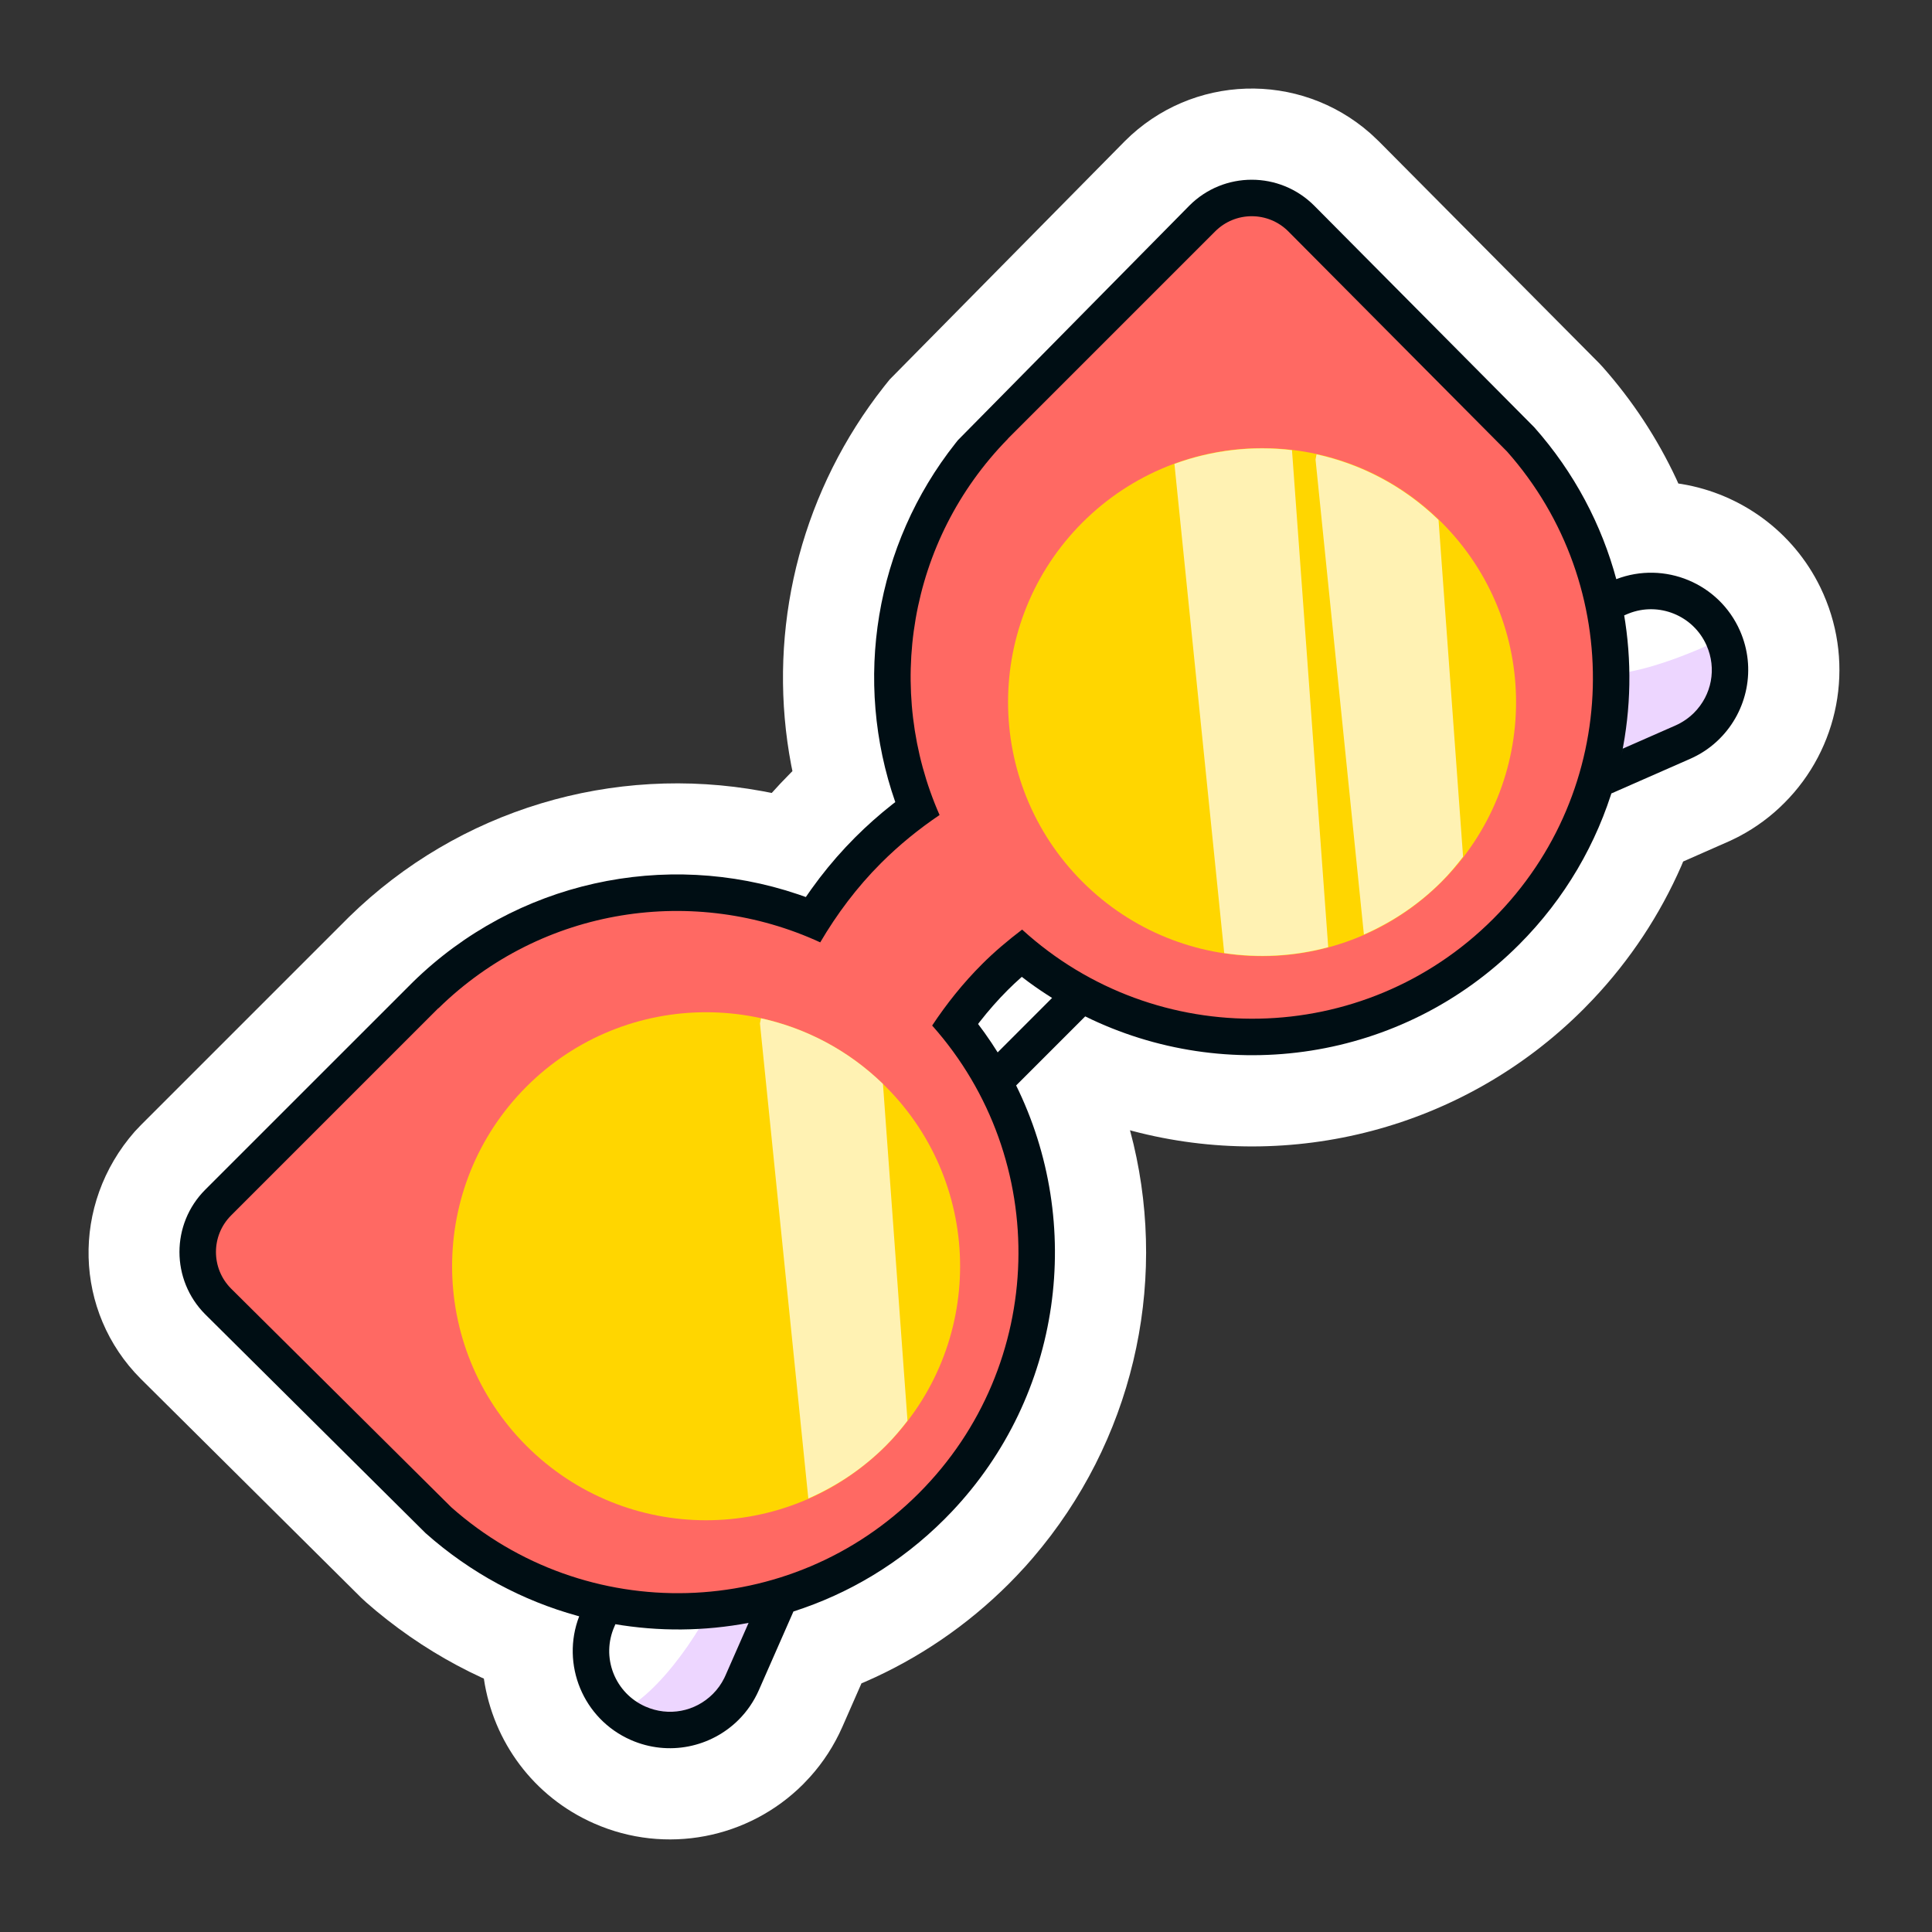
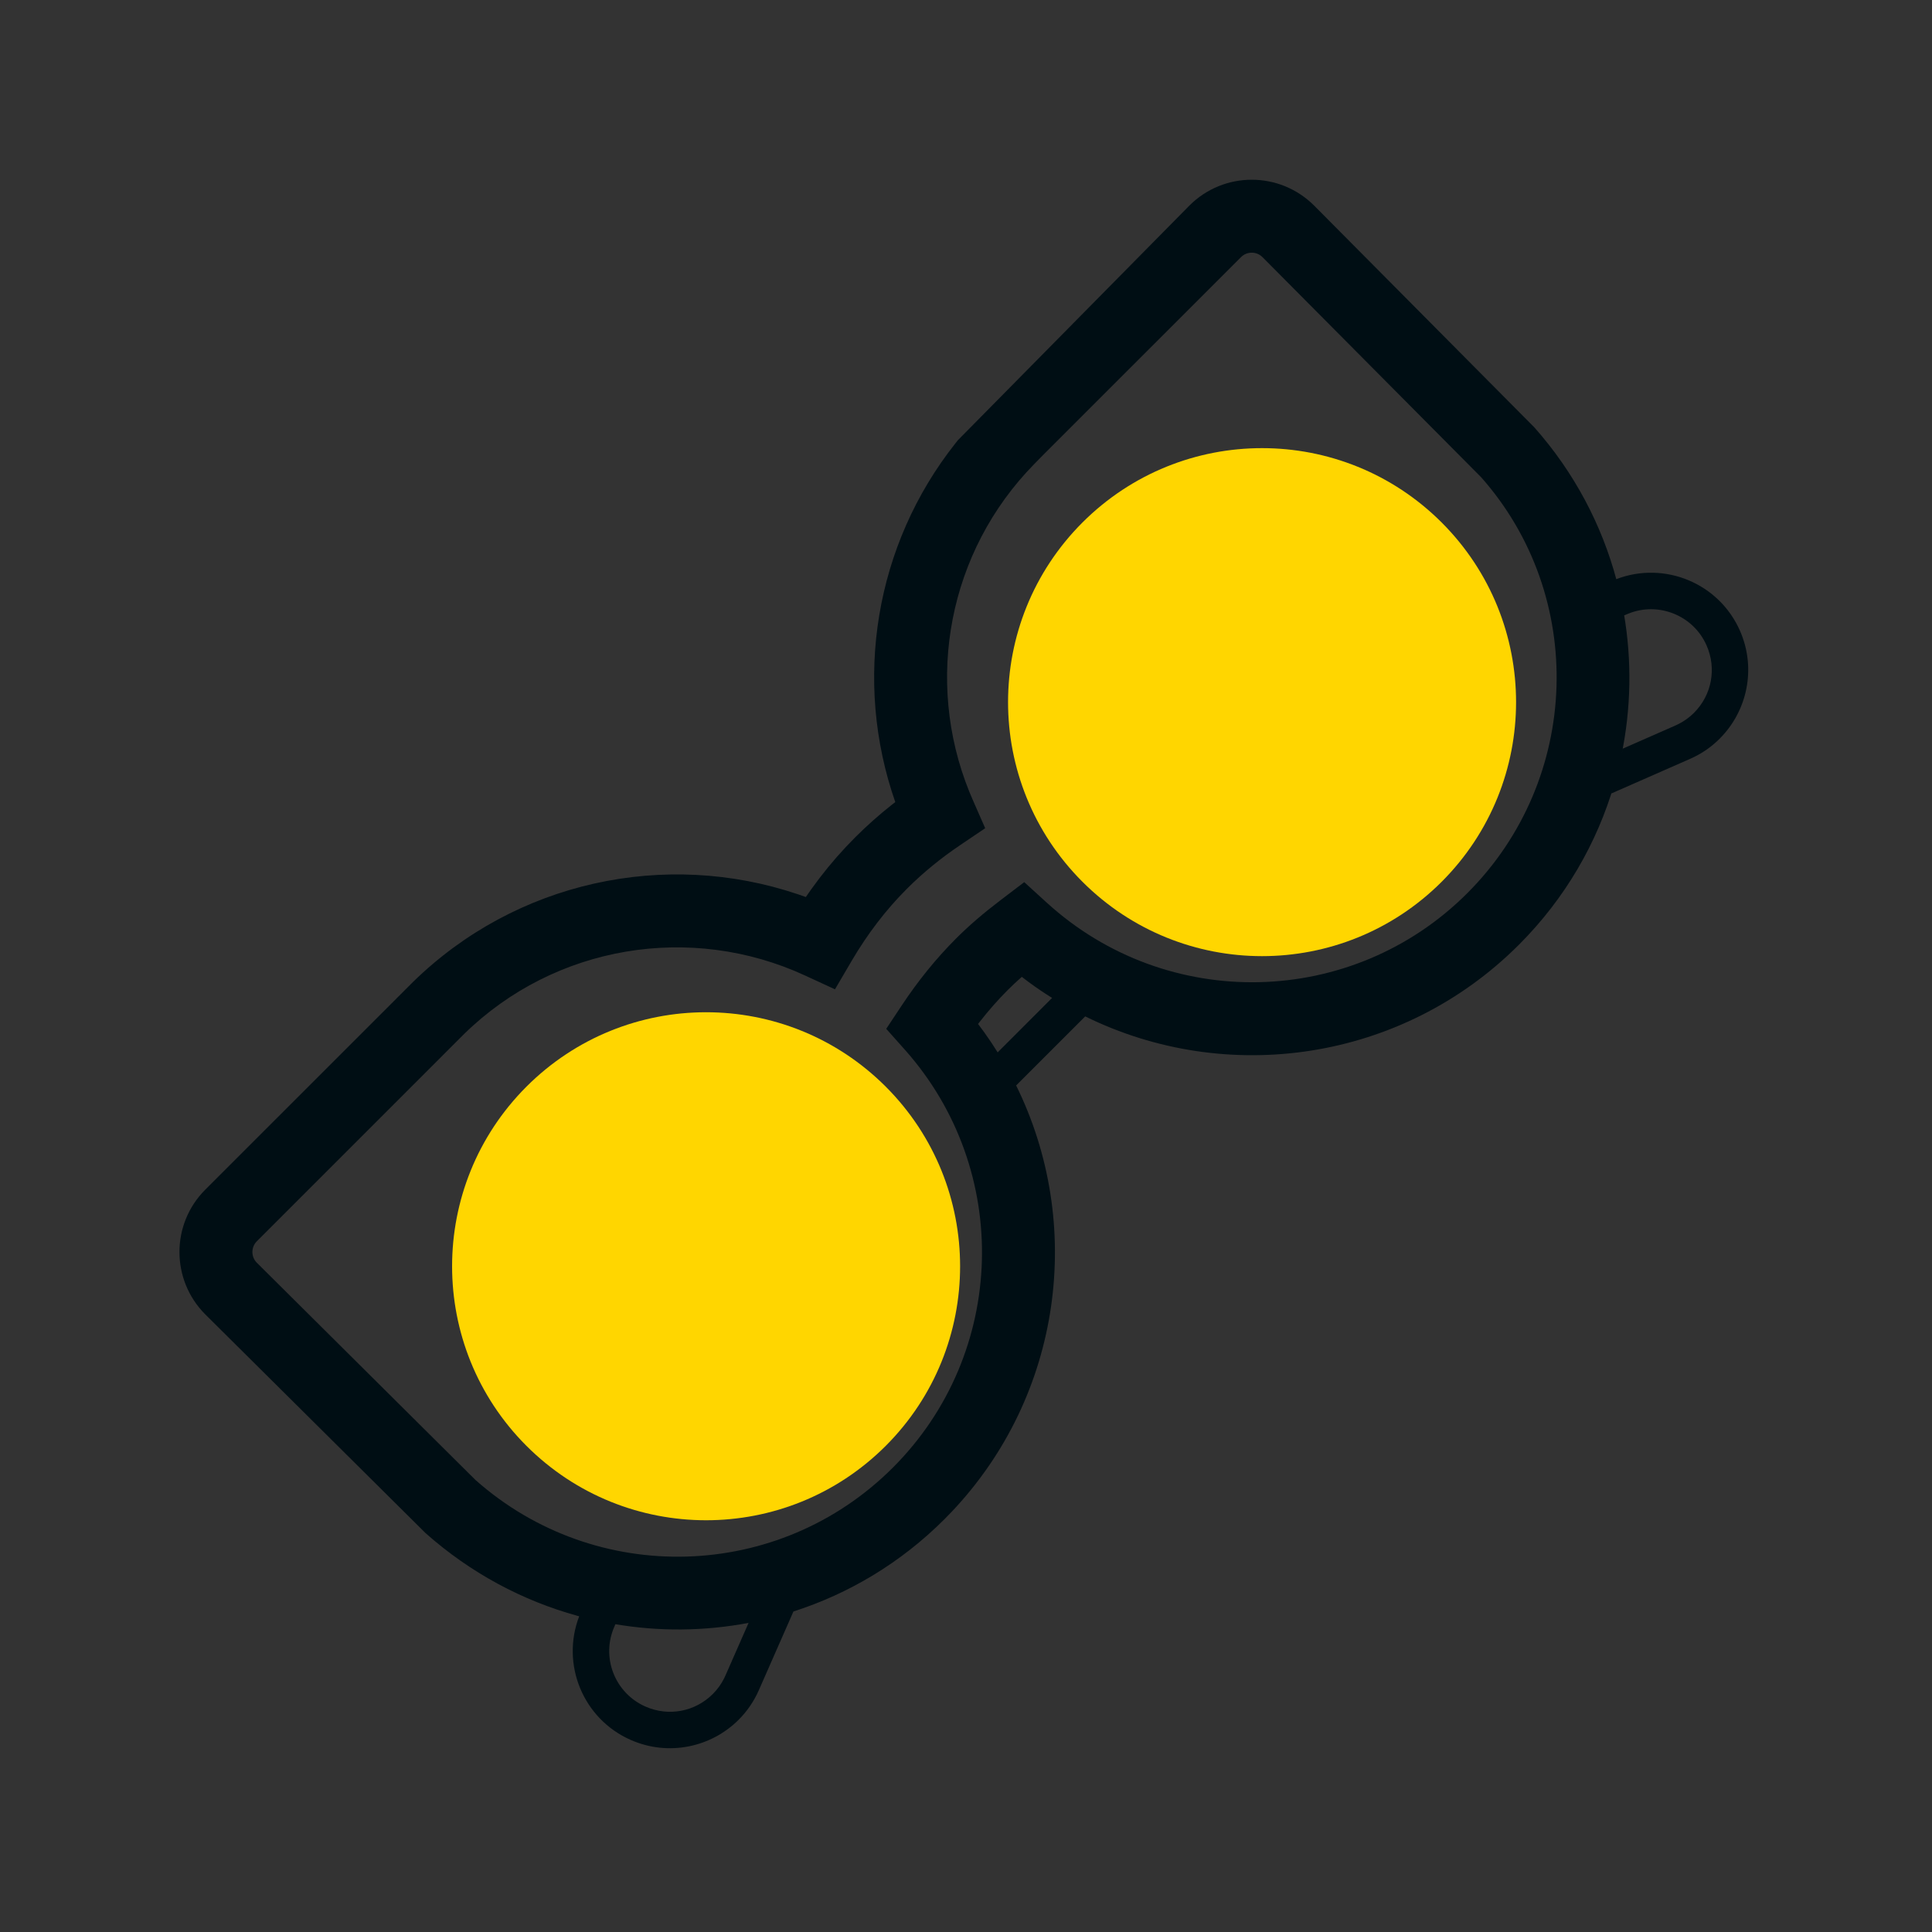
<svg xmlns="http://www.w3.org/2000/svg" width="60" height="60" viewBox="0 0 60 60">
  <rect x="0" y="0" width="60" height="60" fill="#333333" stroke="none" />
  <g fill="none" transform="translate(2.75 2.75)">
-     <path fill="#FFF" d="M32.185,1.631 C34.265,-0.449 37.598,-0.549 39.8,1.385 L39.8,1.385 L39.868,1.447 L40.073,1.641 L46.909,8.525 L47.018,8.642 C47.952,9.695 48.719,10.864 49.31,12.127 L49.31,12.127 L49.372,12.266 L49.484,12.283 C51.299,12.587 52.932,13.74 53.785,15.495 L53.785,15.495 L53.879,15.7 C54.859,17.927 54.352,20.501 52.664,22.187 C52.258,22.596 51.791,22.943 51.276,23.216 L51.276,23.216 L51.181,23.265 L50.974,23.365 L49.522,24.005 L49.466,24.14 C48.802,25.658 47.878,27.061 46.718,28.289 L46.718,28.289 L46.424,28.592 C42.69,32.326 37.329,33.668 32.419,32.373 L32.419,32.373 L32.343,32.351 L32.452,32.779 C33.507,37.23 32.418,42.022 29.329,45.628 L29.329,45.628 L29.104,45.885 L28.83,46.18 L28.584,46.433 C27.283,47.733 25.772,48.759 24.124,49.477 L24.124,49.477 L24.004,49.527 L23.409,50.882 C23.156,51.455 22.817,51.979 22.404,52.437 L22.404,52.437 L22.192,52.661 C20.5,54.353 17.926,54.859 15.701,53.879 C13.807,53.047 12.568,51.326 12.279,49.396 L12.279,49.396 L12.276,49.379 L12.202,49.347 C11.177,48.873 10.199,48.277 9.28,47.558 L9.28,47.558 L8.938,47.283 L8.623,47.013 L8.471,46.873 L1.621,40.07 C-0.456,37.99 -0.558,34.658 1.436,32.39 L1.436,32.39 L1.623,32.193 L8.09,25.726 C11.508,22.383 16.295,20.97 20.92,21.819 L20.92,21.819 L21.217,21.876 L21.481,21.588 L21.807,21.251 L21.86,21.198 L21.822,21.013 C21.089,17.157 21.939,13.13 24.251,9.861 L24.251,9.861 L24.465,9.566 L24.711,9.246 L24.88,9.035 L32.185,1.631 Z M21.531,46.707 L21.373,47.067 L21.685,47.204 L21.531,46.707 Z M36.125,5.703 L29.124,12.797 L28.983,12.982 C27.284,15.263 26.788,18.225 27.632,20.937 L27.632,20.937 L27.728,21.227 L28.404,23.164 L26.773,24.41 L26.745,24.431 L26.477,24.648 C26.244,24.843 26.023,25.045 25.845,25.222 L25.845,25.222 L25.569,25.509 L25.366,25.733 C25.222,25.897 25.083,26.068 24.954,26.235 L24.954,26.235 L24.769,26.484 L23.369,28.491 L21.165,27.719 L20.899,27.633 C17.791,26.676 14.395,27.483 12.073,29.753 L12.073,29.753 L5.692,36.131 L12.389,42.782 L12.587,42.952 C13.445,43.662 14.408,44.198 15.413,44.541 L15.413,44.541 L15.75,44.648 L16.935,44.983 L22.069,33.305 L26.555,35.279 L22.808,43.802 C23.348,43.485 23.853,43.11 24.314,42.683 L24.314,42.683 L24.552,42.454 L24.72,42.284 L24.915,42.073 C27.261,39.458 27.823,35.715 26.422,32.544 L24.916,34.05 L21.703,30.837 L31.617,20.923 L34.399,23.705 L33.619,21.931 L47.506,15.824 L47.319,15.272 L44.724,16.019 L44.633,15.7 C44.263,14.489 43.638,13.368 42.78,12.4 L42.82,12.445 L36.125,5.703 Z M28.406,30.559 L27.356,31.61 L28.758,30.911 L28.406,30.559 Z M31.546,27.42 L30.551,28.415 L30.882,28.746 L31.546,27.42 Z M43.796,22.811 L35.592,26.418 L34.662,24.304 L32.536,26.43 C35.857,27.9 39.796,27.21 42.419,24.587 C42.958,24.048 43.418,23.452 43.796,22.811 Z M47.064,21.374 L46.684,21.541 L47.209,21.704 L47.064,21.374 Z" />
-     <path fill="#EDD6FF" d="M20.571,45.507 C21.121,45.507 21.703,45.96 21.703,45.96 C21.703,45.96 21.452,46.747 21.14,47.597 L21.14,47.597 L20.298,49.512 C19.93,50.052 19.033,50.779 17.891,50.779 C17.455,50.779 16.984,50.673 16.492,50.411 C17.687,49.937 19.278,47.641 19.738,46.214 C19.913,45.675 20.236,45.507 20.571,45.507 Z M50.768,17.068 C50.768,17.068 50.925,17.575 50.978,18.118 C50.968,18.577 50.827,19.026 50.565,19.414 C50.19,19.675 49.432,20.088 48.618,20.508 L48.455,20.592 C48.208,20.718 47.959,20.844 47.716,20.966 L47.554,21.047 C46.484,21.581 45.564,22.018 45.564,22.018 L45.564,22.018 L46.15,17.832 C46.342,18.092 46.69,18.192 47.111,18.192 C48.524,18.192 50.768,17.068 50.768,17.068 Z" />
    <path fill="#000E14" d="M34.188,3.634 C35.257,2.564 36.991,2.564 38.063,3.636 L38.063,3.636 L44.899,10.521 C46.146,11.927 46.996,13.555 47.453,15.264 L47.446,15.236 L47.446,15.236 C48.94,14.663 50.636,15.359 51.287,16.84 C51.802,18.012 51.512,19.335 50.658,20.188 C50.425,20.423 50.148,20.622 49.835,20.772 L49.74,20.816 L47.292,21.892 C47.323,21.795 47.353,21.697 47.382,21.599 C46.848,23.428 45.86,25.151 44.421,26.59 C40.785,30.226 35.338,30.98 30.946,28.812 L30.952,28.815 L30.952,28.815 L28.807,30.96 L28.797,30.939 C30.93,35.247 30.249,40.569 26.801,44.204 L26.801,44.204 L26.581,44.43 C25.22,45.791 23.605,46.748 21.885,47.298 L21.891,47.296 L21.891,47.296 L20.817,49.739 C20.662,50.092 20.447,50.401 20.19,50.658 C19.335,51.513 18.013,51.802 16.84,51.286 C15.36,50.636 14.663,48.94 15.237,47.446 L15.18,47.43 C13.486,46.963 11.87,46.108 10.467,44.863 L10.467,44.863 L3.625,38.069 C2.556,36.998 2.556,35.265 3.625,34.196 L3.625,34.196 L10.071,27.751 C13.274,24.617 17.911,23.63 22.035,25.024 L22.035,25.024 L22.276,25.108 L22.447,24.863 C22.777,24.402 23.133,23.966 23.517,23.556 L23.517,23.556 L23.809,23.254 C24.171,22.892 24.554,22.552 24.959,22.233 L24.959,22.233 L25.054,22.16 C23.736,18.385 24.422,14.175 26.921,11.018 L26.921,11.018 L26.999,10.92 L34.188,3.634 Z M20.515,47.647 C19.13,47.911 17.705,47.924 16.311,47.683 L16.362,47.692 L16.362,47.692 L16.33,47.766 C16.128,48.226 16.116,48.739 16.298,49.208 C16.482,49.677 16.836,50.047 17.297,50.25 C18.014,50.565 18.835,50.411 19.389,49.857 C19.533,49.713 19.652,49.547 19.743,49.363 L19.78,49.283 L20.498,47.65 L20.515,47.647 Z M36.458,5.236 C36.274,5.051 35.974,5.051 35.79,5.236 L35.79,5.236 L29.641,11.384 L29.364,11.667 C26.705,14.379 25.956,18.376 27.351,21.833 L27.351,21.833 L27.466,22.105 L27.846,22.971 L27.063,23.5 C26.461,23.906 25.91,24.357 25.411,24.856 C24.758,25.509 24.19,26.255 23.7,27.089 L23.7,27.089 L23.181,27.974 L22.249,27.544 C18.704,25.91 14.486,26.601 11.664,29.361 L11.664,29.361 L5.227,35.798 C5.043,35.982 5.043,36.282 5.225,36.464 L5.225,36.464 L12.016,43.212 C15.752,46.525 21.436,46.371 24.979,42.828 C28.527,39.28 28.677,33.588 25.353,29.852 L25.353,29.852 L24.773,29.201 L25.255,28.474 C25.76,27.712 26.32,27.018 26.946,26.392 C27.35,25.988 27.79,25.612 28.307,25.218 L28.307,25.218 L29.059,24.646 L29.757,25.282 C33.487,28.684 39.241,28.566 42.819,24.988 C46.362,21.444 46.517,15.761 43.248,12.071 L43.248,12.071 L36.458,5.236 Z M28.983,27.587 L28.749,27.8 L28.549,27.994 C28.239,28.304 27.948,28.635 27.672,28.989 L27.672,28.989 L27.625,29.051 L27.824,29.32 C27.972,29.527 28.113,29.738 28.246,29.952 L28.234,29.932 L28.234,29.932 L29.923,28.242 L29.946,28.256 C29.694,28.099 29.446,27.932 29.203,27.754 L29.203,27.754 L28.983,27.587 Z M47.825,16.305 L47.767,16.329 L47.691,16.362 L47.681,16.304 C47.933,17.764 47.906,19.261 47.604,20.71 C47.618,20.64 47.632,20.57 47.646,20.5 L49.284,19.78 C49.5,19.684 49.692,19.552 49.858,19.388 C50.412,18.834 50.566,18.012 50.25,17.296 C49.841,16.364 48.763,15.929 47.825,16.305 Z" />
-     <path fill="#FF6963" d="M28.553,10.871 L28.555,10.874 C25.437,14.054 24.733,18.707 26.429,22.561 C25.789,22.993 25.177,23.488 24.61,24.055 C23.858,24.807 23.238,25.64 22.723,26.516 C18.836,24.723 14.094,25.4 10.866,28.564 L10.863,28.56 L4.426,34.997 C3.8,35.624 3.8,36.64 4.426,37.268 L11.265,44.059 C15.428,47.752 21.793,47.616 25.78,43.629 C29.771,39.638 29.904,33.263 26.199,29.099 C26.645,28.427 27.155,27.785 27.748,27.193 C28.142,26.798 28.562,26.448 28.993,26.119 C33.154,29.913 39.598,29.811 43.62,25.789 C47.607,21.802 47.744,15.436 44.052,11.272 L37.259,4.435 C36.632,3.808 35.616,3.808 34.989,4.435 L28.553,10.871 Z" />
    <path fill="#FFD600" d="M13.6,30.996 C16.681,27.916 21.675,27.916 24.757,30.996 C27.837,34.077 27.837,39.072 24.757,42.153 C21.675,45.233 16.681,45.233 13.6,42.153 C10.52,39.072 10.52,34.077 13.6,30.996 Z M30.866,13.477 C33.947,10.397 38.941,10.397 42.023,13.477 C45.103,16.558 45.103,21.552 42.023,24.634 C38.941,27.714 33.947,27.714 30.866,24.634 C27.786,21.552 27.786,16.558 30.866,13.477 Z" />
-     <path fill="#FFF2B3" d="M20.883,28.874 C22.267,29.178 23.583,29.855 24.671,30.912 L24.671,30.912 L25.433,41.371 C25.226,41.64 25.007,41.902 24.76,42.148 C24.046,42.863 23.226,43.404 22.353,43.787 L22.353,43.787 L20.851,29.033 L20.883,28.874 Z M33.723,11.657 C34.895,11.227 36.147,11.084 37.374,11.23 L37.374,11.23 L38.499,26.665 C37.444,26.95 36.345,27.009 35.269,26.849 L35.269,26.849 L33.723,11.657 Z M38.136,11.359 C39.52,11.663 40.836,12.341 41.925,13.397 L41.925,13.397 L42.687,23.856 C42.48,24.125 42.261,24.388 42.014,24.634 C41.3,25.349 40.479,25.89 39.607,26.273 L39.607,26.273 L38.105,11.519 L38.136,11.359 Z" />
  </g>
</svg>